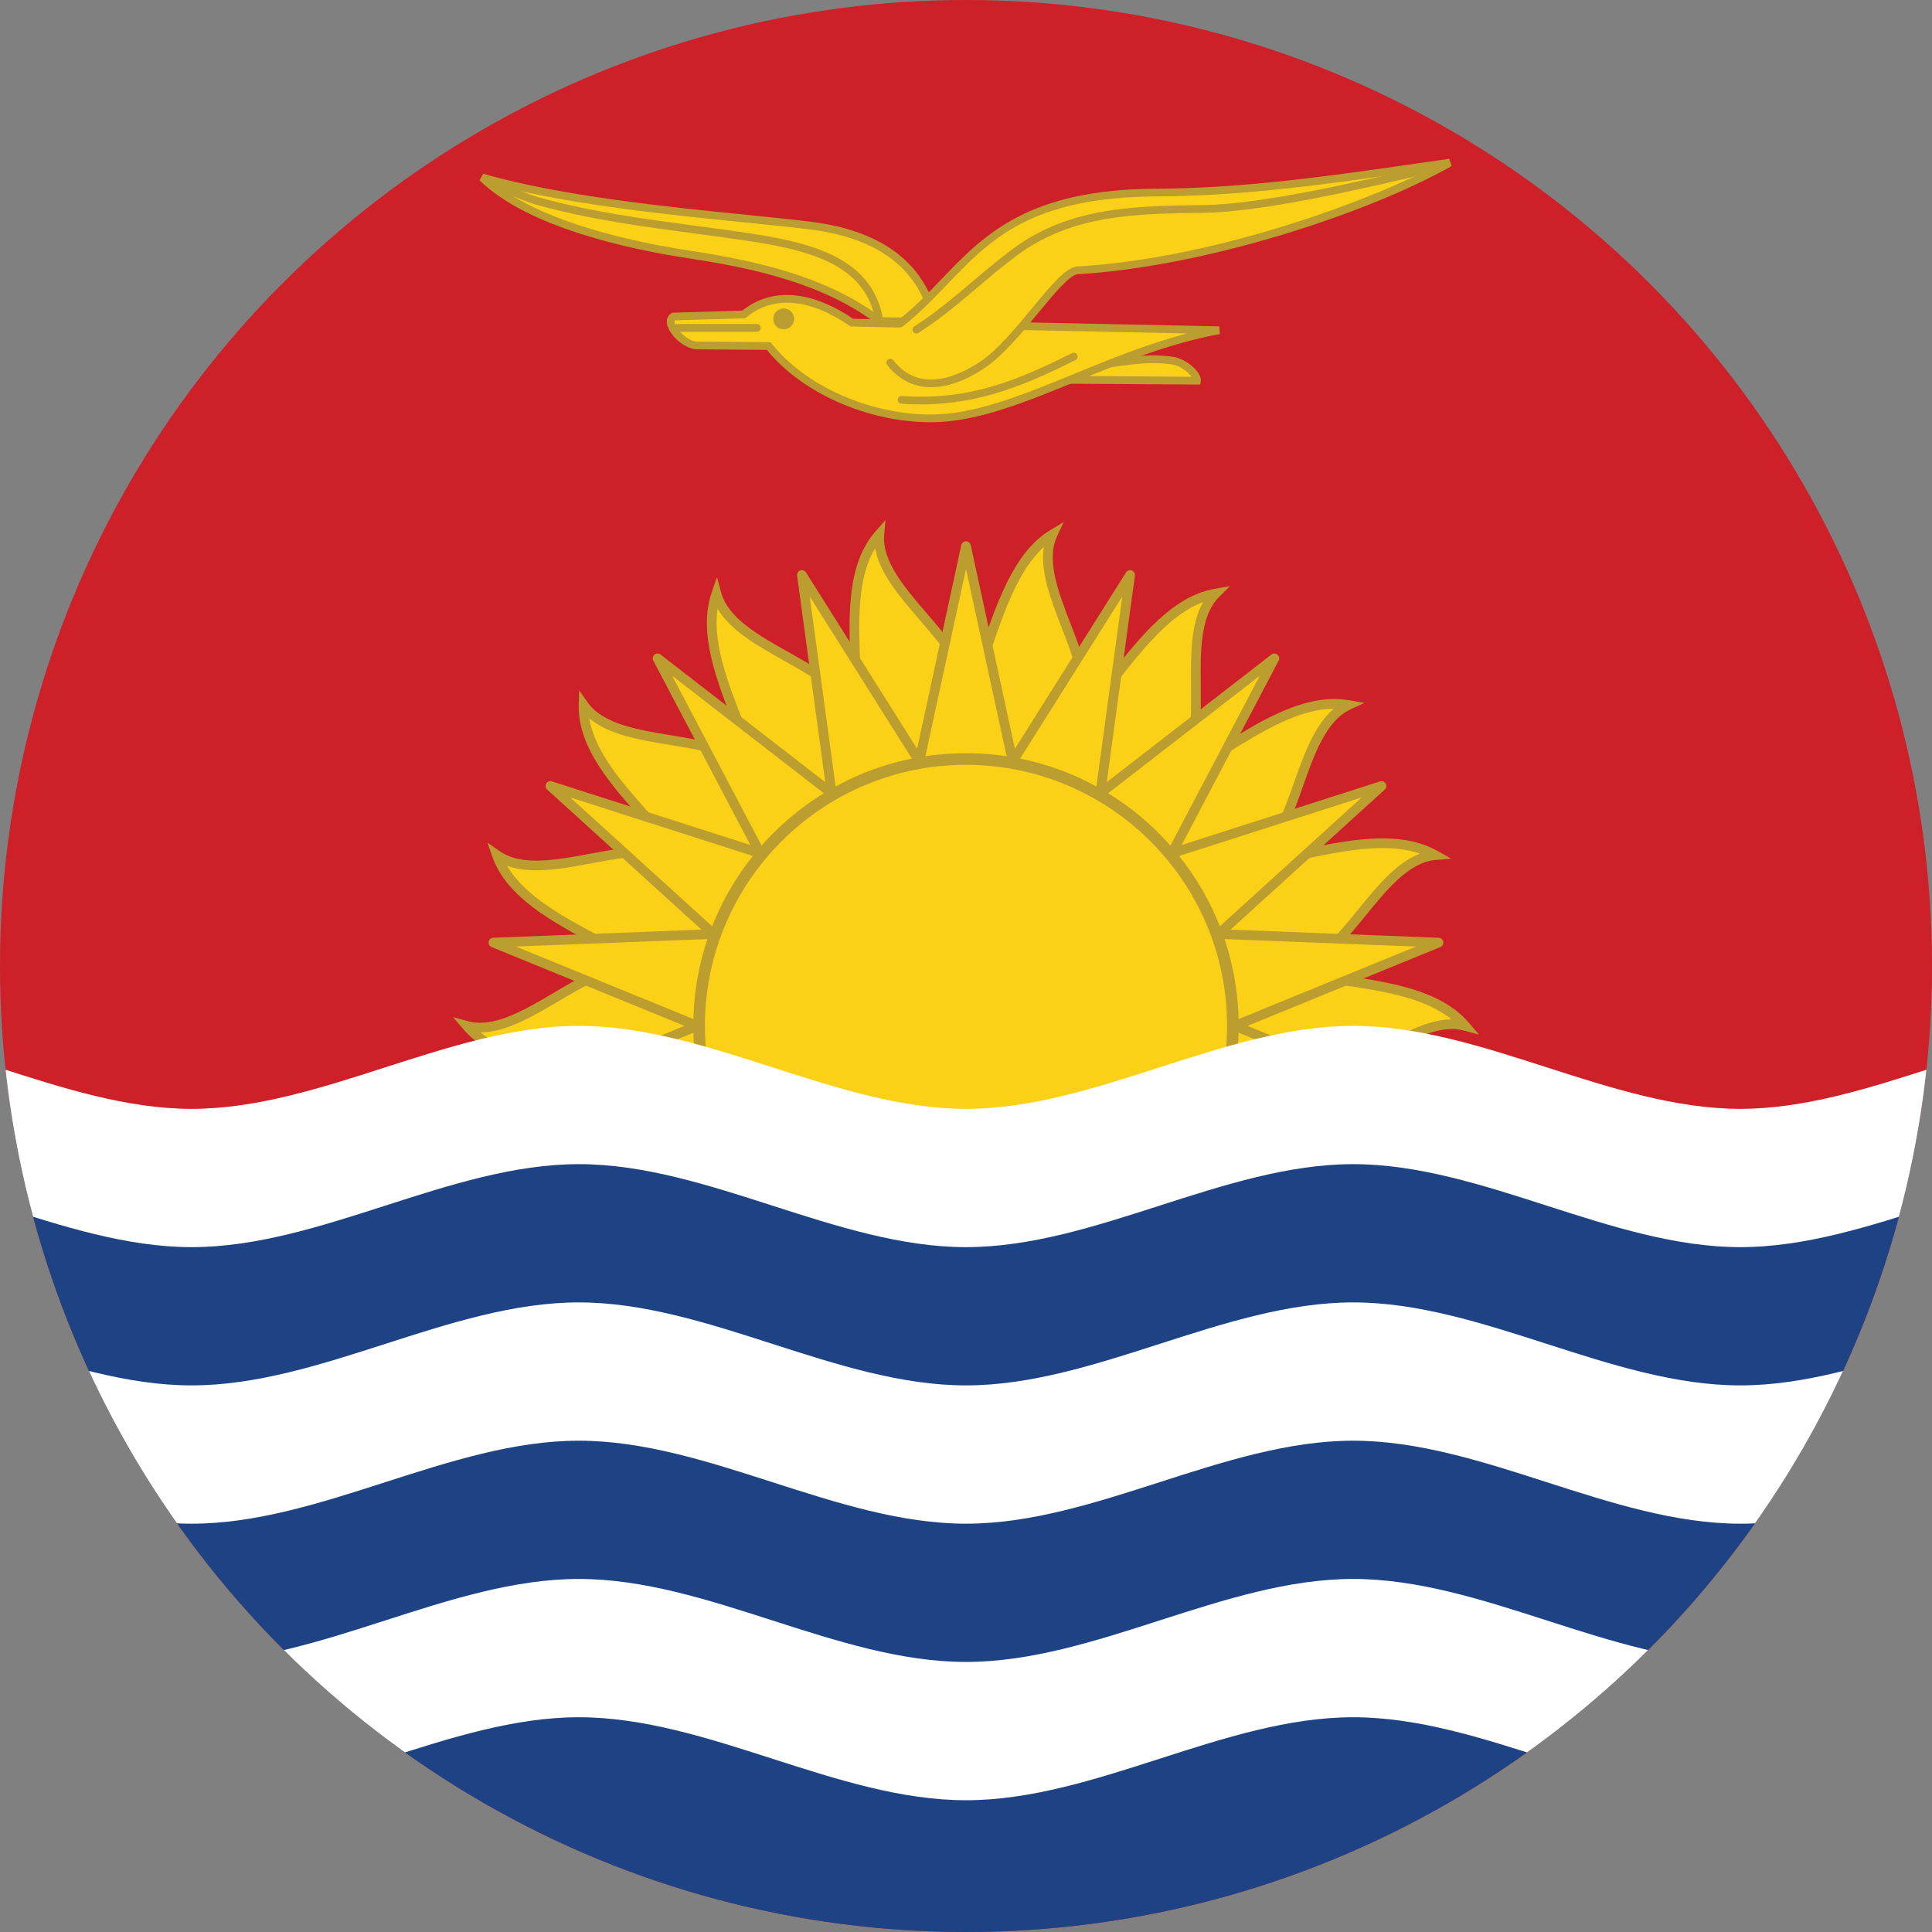
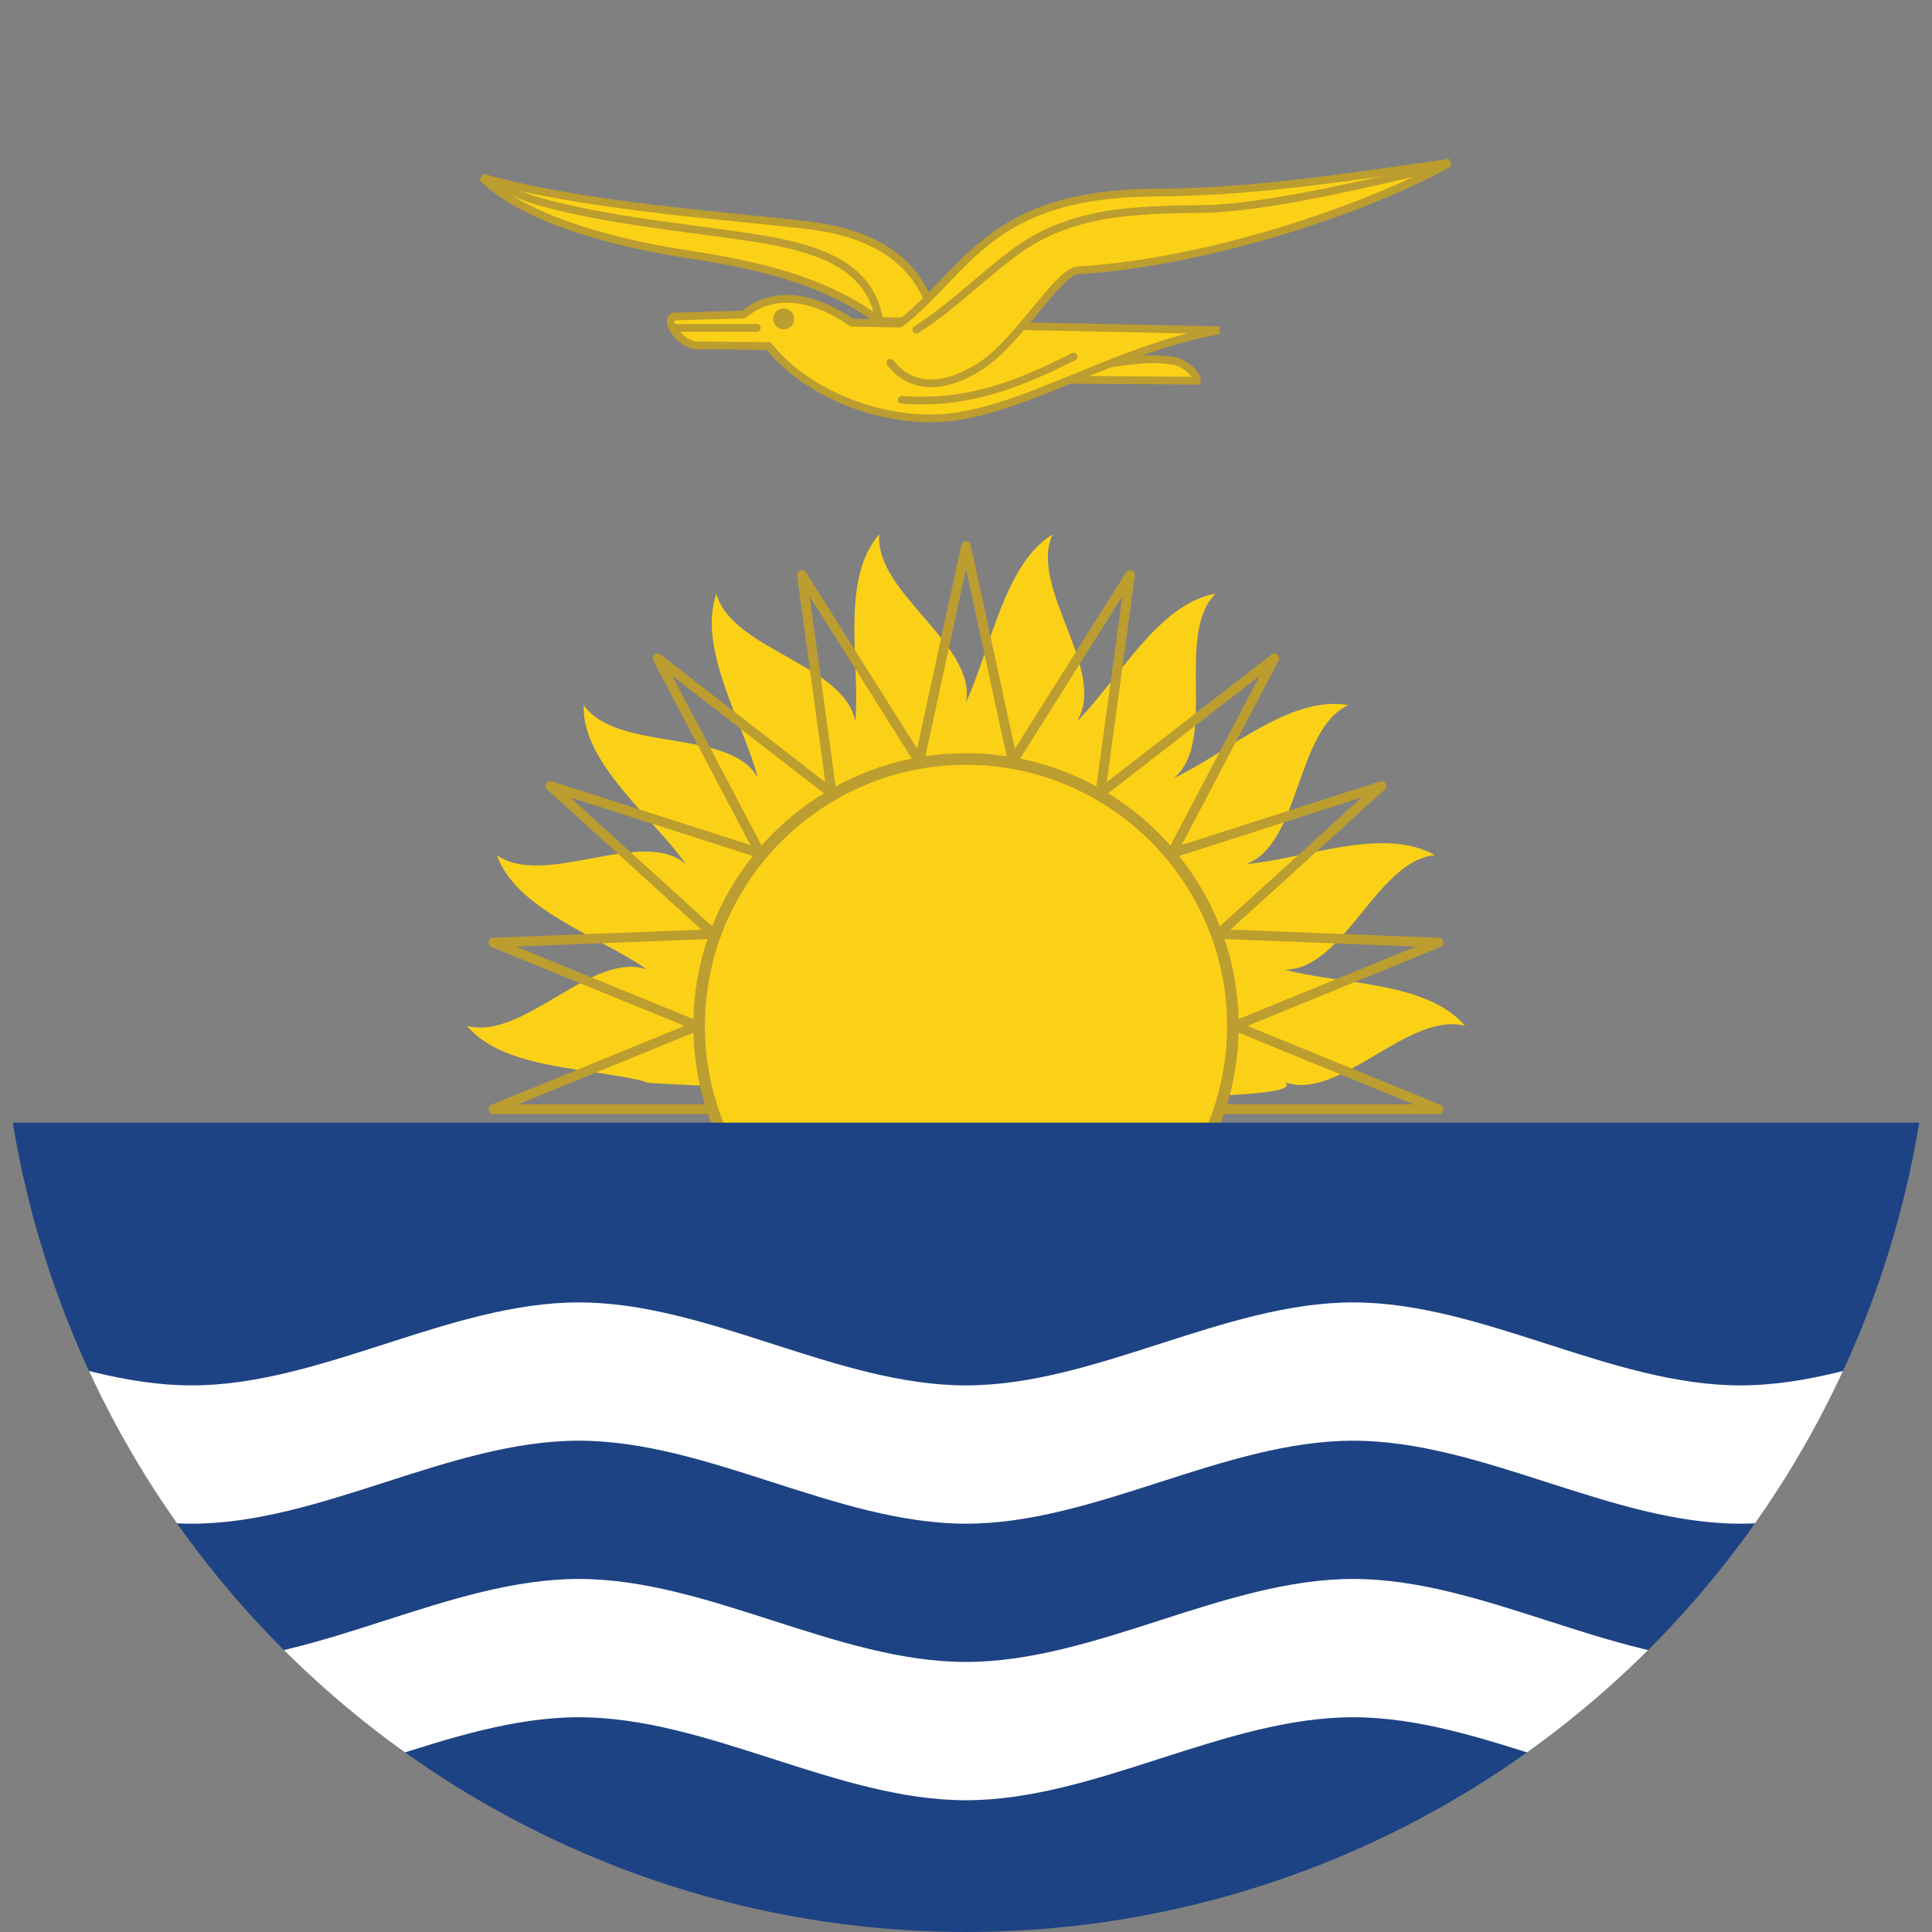
<svg xmlns="http://www.w3.org/2000/svg" id="Layer_1" enable-background="new 0 0 1000 1000" height="1000" viewBox="0 0 1000 1000" width="1000">
  <rect x="0" y="0" width="1000" height="1000" fill="#808080" stroke="none" />
  <clipPath id="SVGID_2_">
    <circle id="SVGID_1_" cx="500" cy="500" r="500" />
  </clipPath>
  <g>
    <g>
-       <path clip-path="url(#SVGID_2_)" d="m-502-40h2004v1072h-2004z" fill="#ce2028" />
      <path clip-path="url(#SVGID_2_)" d="m664.961 501.903c29.258 7.847 73.52 5.888 93.384 29.097-29.226-7.845-65.3 39.45-93.384 29.095 24.822 17.368-360.859 0-329.924 0-29.257-7.845-73.517-5.888-93.381-29.095 29.225 7.845 65.301-39.45 93.381-29.097-24.82-17.366-67.844-30.823-77.821-59.279 24.82 17.368 75.279-14.825 97.735 4.617-17.366-24.791-53.689-52.012-52.872-82.31 17.369 24.82 75.853 11.526 90.235 37.754-7.812-29.26-31.425-66.979-21.509-95.44 7.86 29.258 66.732 36.531 71.919 66.343 2.625-30.173-8.026-73.831 12.427-97.018-2.642 30.152 50.524 57.092 44.849 86.923 12.782-27.445 19.881-71.789 44.849-86.923-12.786 27.445 28.964 70.795 12.427 97.018 21.414-21.413 42.093-61.076 71.922-66.343-21.414 21.413 1.402 75.968-21.512 95.44 27.415-12.804 59.82-43.024 90.235-37.754-27.447 12.8-24.739 71.952-52.872 82.31 30.203-2.642 70.714-19.752 97.737-4.617-30.154 2.642-46.888 59.279-77.825 59.279z" fill="#fbd118" />
-       <path clip-path="url(#SVGID_2_)" d="m583.582 570.32c-55.955 0-125.501-2.206-161.978-3.519-61.805-2.227-81.039-3.303-87.281-4.2-.306.005-.522.009-.65.021l-.012-.122c-1.533-.257-2.071-.502-2.332-.758-7.726-1.84-16.348-3.111-25.415-4.444-25.337-3.73-51.54-7.588-66.162-24.667l-5.259-6.146 7.813 2.096c1.97.53 4.069.797 6.236.797 11.815 0 25.181-7.889 38.105-15.52 12.513-7.386 25.429-15.012 37.561-15.868-4.921-2.893-10.238-5.749-15.736-8.7-22.744-12.217-46.261-24.851-53.62-45.835l-2.573-7.343 6.375 4.46c4.709 3.296 10.91 4.899 18.957 4.899 8.625 0 18.427-1.827 27.904-3.592 9.563-1.782 19.45-3.623 28.279-3.623 4.577 0 8.64.504 12.231 1.523-3.651-4.389-7.693-8.876-11.873-13.518-17.295-19.204-35.18-39.061-34.576-61.396l.204-7.587 4.353 6.218c7.899 11.29 25.963 14.255 43.434 17.124 14.378 2.36 29.121 4.782 38.943 11.934-1.868-5.312-4.037-10.839-6.279-16.551-9.385-23.906-19.091-48.624-11.789-69.579l2.675-7.679 2.11 7.853c3.578 13.32 19.448 22.249 34.794 30.88 12.727 7.16 25.78 14.502 32.65 24.704.012-5.71-.218-11.738-.457-17.974-.982-25.674-1.998-52.22 13.059-69.292l5.04-5.712-.665 7.588c-1.198 13.677 10.656 27.439 22.119 40.747 9.575 11.116 19.395 22.516 22.302 34.505 1.989-5.215 3.901-10.784 5.879-16.543 8.428-24.522 17.141-49.878 35.606-61.07l7.049-4.273-3.482 7.474c-5.732 12.307.751 29.07 7.021 45.281 5.312 13.738 10.76 27.827 9.337 40.164 3.543-4.171 7.118-8.691 10.808-13.355 15.975-20.186 32.491-41.059 54.476-44.94l7.828-1.382-5.622 5.62c-9.785 9.785-9.623 28.053-9.468 45.721.131 14.584.261 29.545-5.116 40.578 4.953-2.813 10.062-5.985 15.346-9.265 19.188-11.916 39.026-24.234 58.96-24.234 2.605 0 5.182.218 7.661.646l7.869 1.364-7.237 3.376c-12.55 5.851-18.661 23.093-24.569 39.769-4.872 13.738-9.862 27.829-18.669 36.333 5.63-.942 11.522-2.167 17.617-3.435 14.018-2.913 28.512-5.926 42.13-5.926 11.387 0 20.715 2.125 28.52 6.495l7.094 3.971-8.098.709c-13.65 1.196-25.017 15.145-36.013 28.634-9.32 11.437-18.886 23.168-30.403 28.161 5.545 1.029 11.42 1.894 17.499 2.788 25.339 3.729 51.539 7.586 66.159 24.669l5.26 6.146-7.812-2.1c-1.974-.526-4.069-.795-6.238-.795-11.815 0-25.181 7.889-38.104 15.518-13.283 7.84-27.016 15.945-39.785 15.949h-.004c-1.871 0-3.702-.175-5.468-.525-1.63 2.978-9.967 6.753-84.518 6.753zm-247.93-12.394c17.599 1.324 154.145 7.384 247.93 7.384 67.746 0 78.774-3.254 80.373-4.652-.404.354-.474 1.329-.123 1.737l1.998-4.648c2.434.896 4.966 1.333 7.734 1.333h.004c11.399 0 24.536-7.755 37.24-15.253 13.443-7.938 27.342-16.141 40.475-16.215-14.132-11.507-36.352-14.777-57.924-17.953-10.434-1.535-20.284-2.986-29.046-5.335l.647-4.925c14.666 0 26.07-13.995 38.15-28.812 9.712-11.916 19.701-24.169 31.879-28.72-5.626-1.955-12.068-2.915-19.5-2.915-13.101 0-27.342 2.96-41.11 5.822-10.312 2.145-20.052 4.169-29.111 4.962l-1.084-4.846c13.193-4.858 19.171-21.731 25.503-39.593 5.234-14.77 10.62-29.957 20.703-38.47-18.412.126-37.53 11.997-56.02 23.48-8.954 5.56-17.41 10.811-25.625 14.647l-2.684-4.177c10.756-9.139 10.598-27.042 10.43-45.996-.139-15.646-.281-31.741 6.279-43.181-16.949 6.34-30.958 24.041-44.556 41.228-6.563 8.293-12.761 16.125-19.171 22.532l-3.889-3.106c7.868-12.476 1.284-29.506-5.692-47.536-5.508-14.254-11.18-28.909-9.173-41.618-13.112 11.858-20.468 33.253-27.603 54.026-3.413 9.926-6.634 19.301-10.417 27.425l-4.732-1.527c2.676-14.07-9.1-27.743-21.57-42.219-10.222-11.866-20.737-24.073-22.981-37.053-9.473 15.687-8.608 38.307-7.769 60.26.407 10.646.791 20.7 0 29.794l-4.964.212c-2.44-14.033-18.107-22.846-34.693-32.177-13.544-7.618-27.474-15.455-34.124-26.744-2.74 17.825 5.476 38.753 13.453 59.07 3.859 9.832 7.506 19.118 9.842 27.872l-4.615 1.851c-6.754-12.317-24.539-15.236-43.365-18.329-15.575-2.556-31.596-5.188-41.705-13.728 2.858 17.801 18.066 34.685 32.825 51.073 7.149 7.938 13.903 15.438 19.128 22.897l-3.69 3.331c-4.625-4.003-10.829-5.869-19.52-5.869-8.366 0-18.023 1.798-27.361 3.537-9.702 1.809-19.733 3.676-28.822 3.676-5.793 0-10.792-.767-15.1-2.332 8.992 15.597 28.954 26.32 48.333 36.729 9.355 5.025 18.194 9.773 25.629 14.976l-2.301 4.403c-2.436-.898-4.966-1.335-7.737-1.335-11.401 0-24.536 7.755-37.24 15.255-13.442 7.936-27.342 16.141-40.474 16.215 14.129 11.505 36.352 14.779 57.924 17.951 10.431 1.537 20.282 2.988 29.042 5.337z" fill="#bc9d2f" />
-       <path clip-path="url(#SVGID_2_)" d="m360.922 531-105.518-43.12 113.897-4.438-84.397-76.616 108.55 34.805-53.097-100.869 90.103 69.797-15.395-112.921 60.782 96.419 24.153-111.386 24.153 111.386 60.783-96.419-15.396 112.921 90.072-69.797-53.068 100.869 108.518-34.805-84.365 76.616 113.85 4.438-105.467 43.12 105.467 43.12h-489.143z" fill="#fbd118" />
      <path clip-path="url(#SVGID_2_)" d="m744.547 576.623h-489.143c-1.197 0-2.228-.844-2.458-2.021-.23-1.175.401-2.349 1.511-2.802l99.845-40.8-99.845-40.802c-1.091-.444-1.725-1.593-1.519-2.753.204-1.161 1.191-2.021 2.369-2.068l107.773-4.199-79.859-72.496c-.873-.793-1.075-2.088-.485-3.107.587-1.023 1.804-1.497 2.934-1.133l102.713 32.933-50.24-95.446c-.551-1.042-.298-2.328.605-3.084.901-.76 2.216-.78 3.143-.061l85.259 66.044-14.567-106.85c-.159-1.168.518-2.289 1.627-2.693 1.113-.401 2.348.022 2.974 1.02l57.514 91.232 22.854-105.394c.251-1.154 1.27-1.976 2.448-1.976 1.179 0 2.197.822 2.446 1.976l22.856 105.394 57.513-91.232c.628-.997 1.863-1.421 2.976-1.02 1.109.404 1.786 1.525 1.627 2.693l-14.567 106.848 85.229-66.042c.934-.724 2.238-.699 3.144.061.901.757 1.154 2.041.607 3.084l-50.214 95.446 102.679-32.933c1.134-.367 2.349.114 2.936 1.131.592 1.021.388 2.316-.485 3.109l-79.83 72.496 107.73 4.199c1.179.047 2.165.907 2.368 2.068.204 1.16-.428 2.309-1.516 2.753l-99.802 40.802 99.801 40.8c1.104.453 1.736 1.627 1.508 2.802-.233 1.177-1.26 2.021-2.459 2.021zm-476.392-5.006h463.647l-93.672-38.297c-.938-.388-1.554-1.301-1.554-2.32 0-1.018.616-1.935 1.554-2.318l94.777-38.749-102.307-3.988c-1.016-.041-1.908-.691-2.255-1.646-.351-.957-.086-2.027.669-2.712l75.811-68.847-97.514 31.276c-.966.31-2.03.006-2.687-.775-.652-.778-.771-1.875-.298-2.776l47.694-90.649-80.947 62.723c-.808.624-1.912.697-2.785.189-.88-.507-1.366-1.499-1.231-2.507l13.834-101.472-54.617 86.644c-.543.86-1.525 1.325-2.557 1.131-.999-.177-1.798-.942-2.01-1.937l-21.707-100.096-21.705 100.096c-.216.995-1.011 1.759-2.014 1.937-1.005.169-2.01-.271-2.552-1.131l-54.622-86.644 13.836 101.472c.137 1.009-.349 2-1.231 2.507-.883.508-1.981.434-2.785-.189l-80.974-62.723 47.717 90.649c.475.899.357 1.998-.298 2.776-.65.779-1.708 1.091-2.683.775l-97.544-31.276 75.839 68.847c.752.685 1.017 1.755.67 2.712-.349.955-1.239 1.605-2.256 1.646l-102.349 3.987 94.82 38.749c.942.384 1.558 1.301 1.558 2.318 0 1.02-.615 1.933-1.558 2.32z" fill="#bc9d2f" />
      <path clip-path="url(#SVGID_2_)" d="m638.134 531c0 76.292-61.842 138.134-138.134 138.134-76.29 0-138.134-61.842-138.134-138.134 0-76.29 61.844-138.134 138.134-138.134 76.292 0 138.134 61.844 138.134 138.134z" fill="#fbd118" />
      <path clip-path="url(#SVGID_2_)" d="m500 672.139c-77.824 0-141.141-63.314-141.141-141.139s63.316-141.141 141.141-141.141 141.139 63.316 141.139 141.141c0 77.824-63.315 141.139-141.139 141.139zm0-276.266c-74.51 0-135.127 60.617-135.127 135.127s60.617 135.129 135.127 135.129 135.129-60.619 135.129-135.129-60.619-135.127-135.129-135.127z" fill="#bc9d2f" />
      <path clip-path="url(#SVGID_2_)" d="m545.42 196.545 74.09.487c.456-3.131-6.344-9.375-12.199-10.291-18.738-2.936-32.797 3.131-55.58 3.361z" fill="#fbd118" />
      <path clip-path="url(#SVGID_2_)" d="m621.242 199.049-80.561-.53 10.197-10.411.832-.008c9.495-.096 17.352-1.205 24.952-2.279 6.861-.968 13.345-1.883 20.169-1.883 3.719 0 7.245.271 10.789.826 6.201.968 14.571 7.75 13.87 12.56zm-71.085-4.477 66.588.438c-1.667-2.277-5.736-5.661-9.744-6.289-3.335-.522-6.662-.777-10.169-.777-6.543 0-12.888.897-19.606 1.845-7.507 1.06-15.261 2.155-24.643 2.308z" fill="#bc9d2f" />
      <path clip-path="url(#SVGID_2_)" d="m397.892 179.109c17.401 21.97 51.144 37.251 83.337 37.447 43.414.275 91.589-34.87 149.794-45.633l-190.079-3.917c-24.607-16.845-43.283-14.708-56.003-4.254l-36.352 1.095c-5.135 2.801 4.259 14.513 11.858 14.938z" fill="#fbd118" />
      <path clip-path="url(#SVGID_2_)" d="m481.745 218.562c-.004 0-.006 0-.006 0l-.521-.002c-32.473-.198-66.197-15.216-84.293-37.455l-36.495-.316c-6.605-.369-13.925-7.471-15.13-12.814-.589-2.613.261-4.758 2.33-5.887l.422-.23 36.156-1.088c15.139-12.03 35.298-10.687 57.374 4.246l189.484 3.904.322 3.975c-26.563 4.911-50.704 14.812-74.05 24.385-26.69 10.945-51.899 21.282-75.593 21.282zm-132.473-52.732c-.139.196-.224.551-.063 1.262.854 3.79 6.868 9.44 11.351 9.691l38.309.331.596.752c17.228 21.749 50.092 36.492 81.777 36.686l.495.002h.006c22.906 0 47.759-10.193 74.074-20.983 18.73-7.682 37.971-15.571 58.638-20.985l-174.147-3.588-.493-.338c-20.973-14.355-39.65-15.821-53.601-4.36l-.528.434z" fill="#bc9d2f" />
      <path clip-path="url(#SVGID_2_)" d="m483.838 166.501c-6.913-31.8-32.44-45.499-63.096-49.56-35.442-4.697-116.967-9.508-171.146-25.068 23.456 23.046 72.512 34.562 106.613 39.764 36.105 5.51 71.25 13.534 99.105 34.572z" fill="#fbd118" />
      <path clip-path="url(#SVGID_2_)" d="m486.329 168.531-31.695-.324-.526-.399c-28.006-21.15-63.748-28.932-98.2-34.189-29.482-4.497-82.679-15.717-107.716-40.317l1.957-3.355c40.419 11.607 96.002 17.197 136.588 21.276 13.602 1.368 25.348 2.551 34.269 3.731 36.674 4.86 58.472 22.059 64.792 51.121zm-30.336-4.32 25.305.259c-6.611-25.751-27.058-41.071-60.818-45.542-8.857-1.174-20.575-2.353-34.144-3.716-37.957-3.816-88.986-8.947-128.75-19.102 26.167 19.921 72.331 29.488 98.926 33.545 34.757 5.305 70.849 13.172 99.481 34.556z" fill="#bc9d2f" />
      <path clip-path="url(#SVGID_2_)" d="m460.827 187.718c11.318 14.551 28.882 13.716 47.78 1.028 18.84-12.637 39.324-48.255 49.207-48.826 69.1-4.03 152.713-33.188 192.588-55.729-50.573 7.16-100.673 15.285-151.67 15.481-87.006.342-97.297 39.972-132.767 67.76" fill="#fbd118" />
      <g fill="#bc9d2f">
        <path clip-path="url(#SVGID_2_)" d="m481.969 200.415c-8.992 0-16.783-3.829-22.724-11.465-.679-.875-.522-2.134.351-2.813.875-.679 2.132-.522 2.813.351 13.722 17.642 34.136 7.95 45.082.595 8.912-5.979 18.416-17.497 26.799-27.66 9.752-11.821 17.458-21.16 23.411-21.503 65.939-3.847 141.521-29.993 181.628-50.12l-5.883.842c-43.936 6.324-89.371 12.861-134.705 13.035-65.096.257-86.203 22.284-108.55 45.607-7.025 7.331-14.29 14.912-22.989 21.727-.874.685-2.13.53-2.813-.342-.683-.871-.53-2.13.342-2.813 8.473-6.638 15.638-14.115 22.565-21.346 21.943-22.899 44.632-46.577 111.429-46.84 45.057-.173 90.35-6.69 134.15-12.994l17.246-2.467 1.268 3.729c-43.344 24.5-127.558 52.141-193.456 55.983-4.208.245-12.517 10.313-20.549 20.053-8.562 10.375-18.262 22.133-27.659 28.436-9.941 6.673-19.371 10.005-27.756 10.005z" />
        <path clip-path="url(#SVGID_2_)" d="m474.318 172.635c-.663 0-1.311-.328-1.692-.927-.595-.934-.32-2.171.614-2.767 10.868-6.925 20.728-15.275 30.266-23.352 6.609-5.6 13.447-11.39 20.578-16.673 29.584-21.917 63.208-22.329 98.81-22.767 30.444-.379 82.677-12.637 113.887-19.961l2.712-.636c1.084-.263 2.152.414 2.409 1.494.253 1.077-.42 2.155-1.496 2.408l-2.712.636c-31.369 7.361-83.871 19.683-114.751 20.068-34.933.428-67.929.834-96.47 21.98-7.028 5.207-13.812 10.953-20.377 16.51-9.639 8.163-19.605 16.604-30.703 23.674-.335.211-.706.313-1.075.313z" />
        <path clip-path="url(#SVGID_2_)" d="m453.038 165.431c-5.019-26.269-29.213-35.174-63.993-40.459-9.72-1.478-19.491-2.781-29.284-4.085-26.744-3.565-54.399-7.251-81.311-14.684-6.158-1.7-12.064-4.285-17.774-6.785-2.866-1.253-5.732-2.507-8.634-3.655l1.472-3.727c2.948 1.164 5.859 2.438 8.768 3.71 5.581 2.442 11.353 4.968 17.236 6.591 26.644 7.361 54.161 11.028 80.772 14.576 9.818 1.309 19.613 2.613 29.357 4.095 36.462 5.543 61.865 15.09 67.328 43.668z" />
        <path clip-path="url(#SVGID_2_)" d="m476.593 209.335c-3.282 0-6.636-.118-10.073-.371-1.103-.08-1.933-1.04-1.851-2.145.079-1.103.99-1.949 2.145-1.851 35.105 2.562 60.67-8.533 88.068-22.192.975-.496 2.189-.094 2.687.899.493.991.09 2.196-.901 2.689-24.349 12.138-48.889 22.971-80.075 22.971z" />
        <path clip-path="url(#SVGID_2_)" d="m391.742 171.72h-43.281c-1.107 0-2.004-.897-2.004-2.004s.897-2.004 2.004-2.004h43.281c1.107 0 2.004.897 2.004 2.004s-.897 2.004-2.004 2.004z" />
        <path clip-path="url(#SVGID_2_)" d="m411.051 165.054c0 2.997-2.411 5.414-5.414 5.414-2.98 0-5.398-2.417-5.398-5.414 0-2.987 2.418-5.398 5.398-5.398 3.003-.001 5.414 2.411 5.414 5.398z" />
      </g>
      <path clip-path="url(#SVGID_2_)" d="m-502 581.1h2004v450.9h-2004z" fill="#1e4384" />
      <path clip-path="url(#SVGID_2_)" d="m-502 888.844c66.8 0 133.6 42.956 200.4 42.956s133.6-42.956 200.4-42.956 133.6 42.956 200.4 42.956 133.6-42.956 200.4-42.956 133.6 42.956 200.4 42.956 133.6-42.956 200.4-42.956 133.6 42.956 200.399 42.956 133.601-42.956 200.4-42.956 133.601 42.956 200.401 42.956c66.801 0 133.601-42.956 200.4-42.956v-71.579c-66.8 0-133.6 42.957-200.4 42.957s-133.6-42.957-200.399-42.957-133.601 42.957-200.401 42.957-133.6-42.957-200.4-42.957c-66.801 0-133.601 42.957-200.4 42.957s-133.6-42.957-200.4-42.957-133.6 42.957-200.4 42.957-133.6-42.957-200.4-42.957-133.6 42.957-200.4 42.957-133.6-42.957-200.4-42.957z" fill="#fff" />
      <path clip-path="url(#SVGID_2_)" d="m-502 745.703c66.8 0 133.6 42.956 200.4 42.956s133.6-42.956 200.4-42.956 133.6 42.956 200.4 42.956 133.6-42.956 200.4-42.956 133.6 42.956 200.4 42.956 133.6-42.956 200.4-42.956 133.6 42.956 200.399 42.956 133.601-42.956 200.4-42.956 133.6 42.956 200.399 42.956c66.801 0 133.601-42.956 200.4-42.956v-71.579c-66.8 0-133.6 42.957-200.4 42.957s-133.6-42.957-200.399-42.957-133.599 42.957-200.399 42.957-133.6-42.957-200.4-42.957c-66.801 0-133.601 42.957-200.4 42.957s-133.6-42.957-200.4-42.957-133.6 42.957-200.4 42.957-133.6-42.957-200.4-42.957-133.6 42.957-200.4 42.957-133.6-42.957-200.4-42.957z" fill="#fff" />
-       <path clip-path="url(#SVGID_2_)" d="m-502 602.562c66.8 0 133.6 42.957 200.4 42.957s133.6-42.957 200.4-42.957 133.6 42.957 200.4 42.957 133.6-42.957 200.4-42.957 133.6 42.958 200.4 42.958 133.6-42.957 200.4-42.957 133.6 42.957 200.399 42.957 133.601-42.957 200.4-42.957 133.6 42.957 200.399 42.957c66.801 0 133.601-42.957 200.4-42.957v-71.579c-66.8 0-133.6 42.957-200.4 42.957s-133.6-42.957-200.399-42.957-133.599 42.956-200.399 42.956-133.6-42.957-200.4-42.957c-66.801 0-133.601 42.957-200.4 42.957s-133.6-42.957-200.4-42.957-133.6 42.957-200.4 42.957-133.6-42.957-200.4-42.957-133.6 42.957-200.4 42.957-133.6-42.957-200.4-42.957z" fill="#fff" />
    </g>
  </g>
</svg>